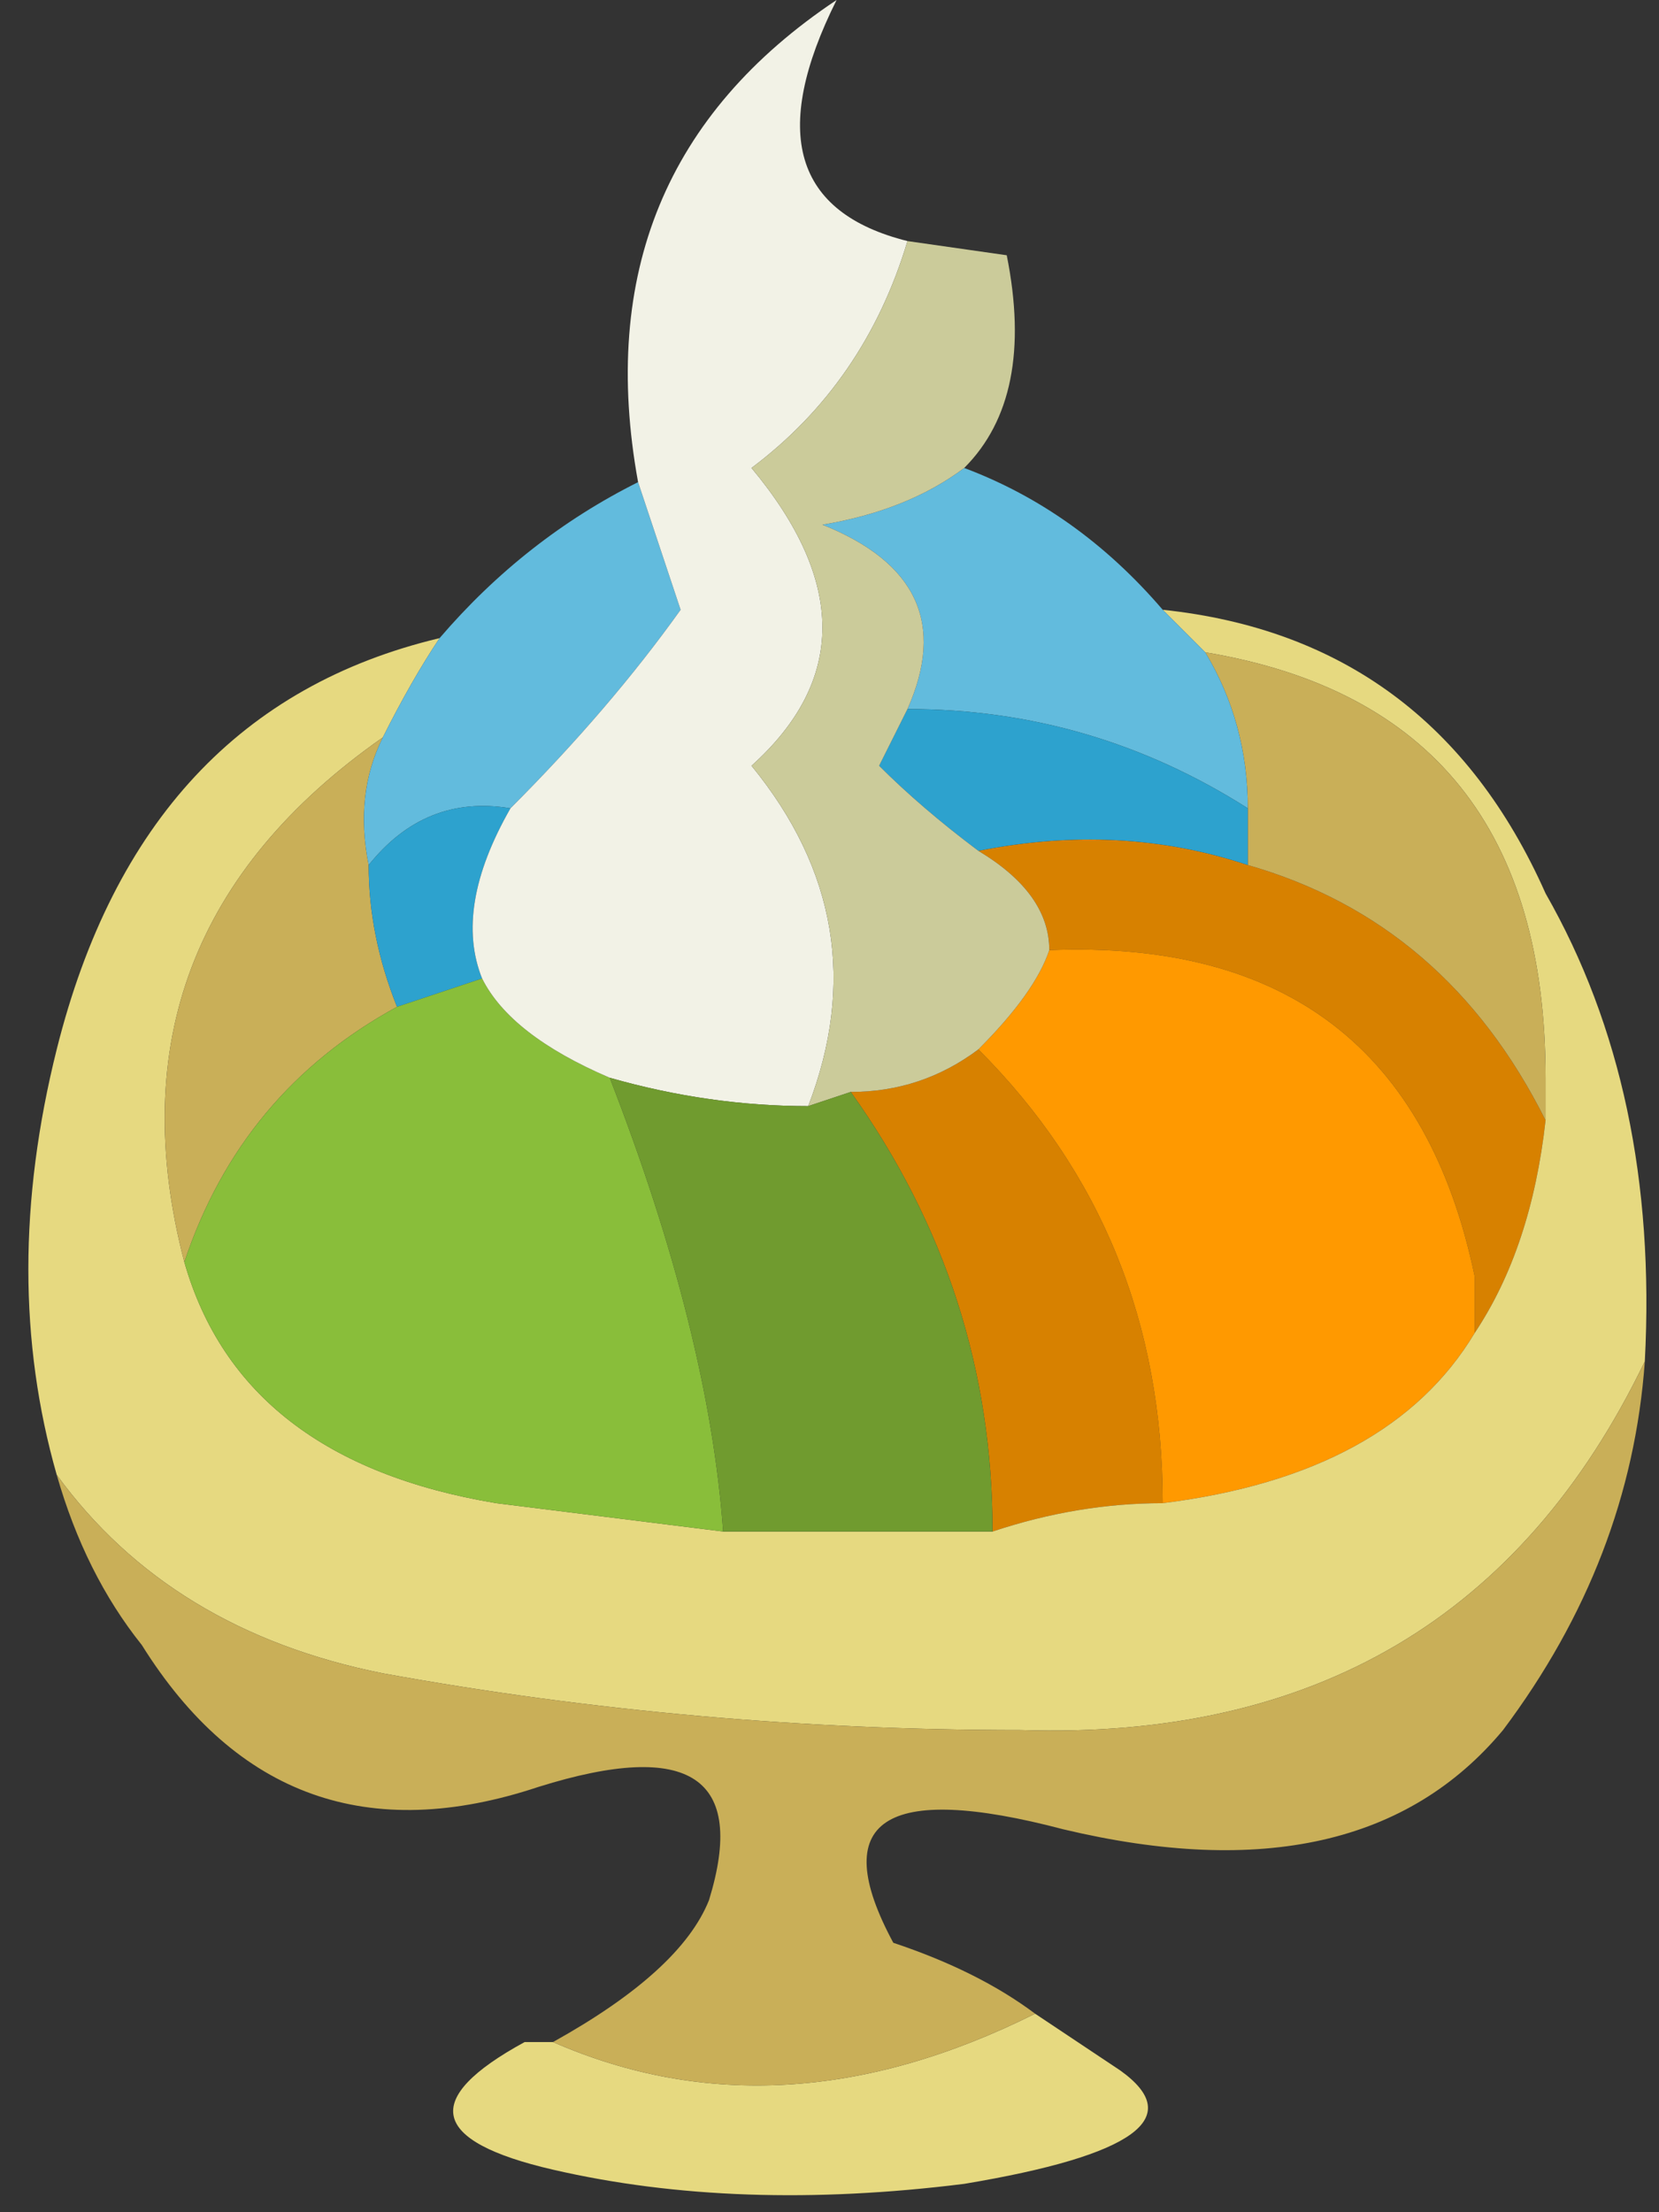
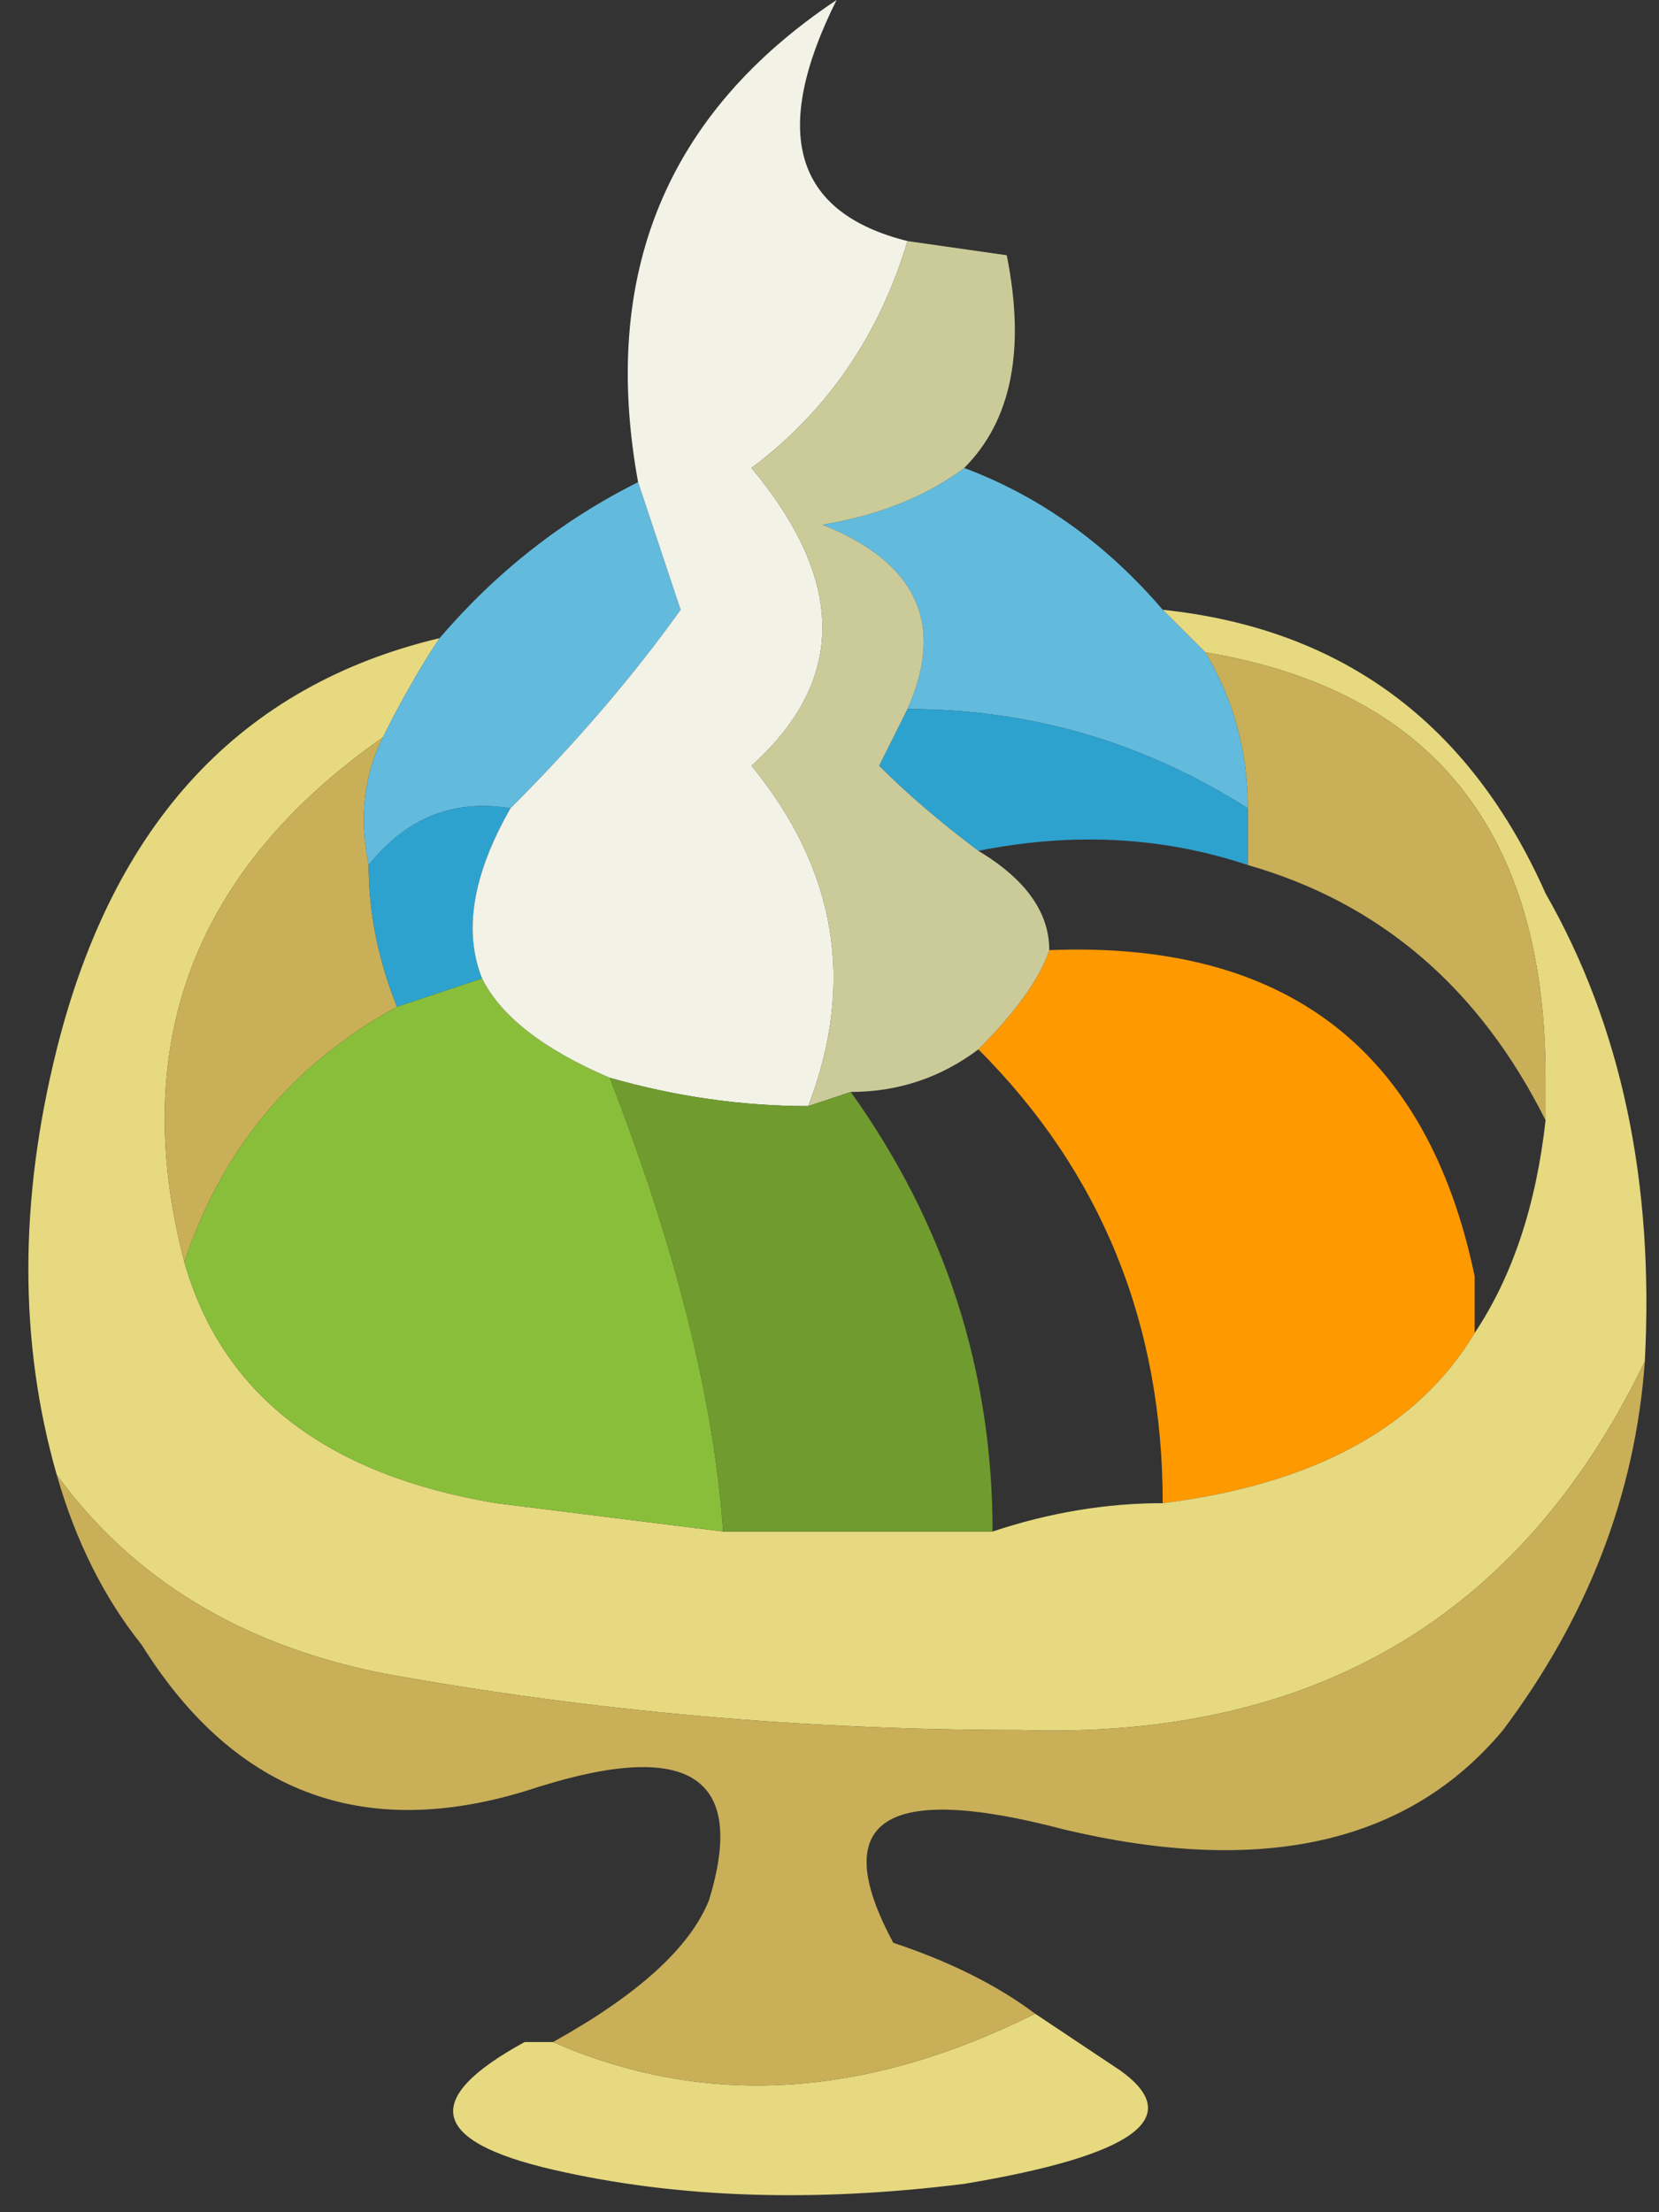
<svg xmlns="http://www.w3.org/2000/svg" height="7.8px" width="5.85px">
  <rect width="100%" height="100%" fill="#333333" stroke="none" />
  <g transform="matrix(1.0, 0.0, 0.0, 1.0, 2.95, 3.85)">
-     <path d="M2.25 0.85 L2.25 0.65 Q2.0 -0.55 0.75 -0.5 0.75 -0.7 0.5 -0.85 1.0 -0.95 1.45 -0.8 2.15 -0.6 2.5 0.1 2.45 0.55 2.25 0.85 M0.5 -0.15 Q1.15 0.5 1.15 1.45 0.85 1.45 0.55 1.55 0.55 0.7 0.05 0.0 0.3 0.0 0.5 -0.15" fill="#d78100" fill-rule="evenodd" stroke="none" />
    <path d="M0.75 -0.5 Q2.0 -0.55 2.25 0.65 L2.25 0.85 Q1.95 1.35 1.15 1.45 1.15 0.5 0.5 -0.15 0.7 -0.35 0.75 -0.5" fill="#ff9900" fill-rule="evenodd" stroke="none" />
    <path d="M2.25 0.85 Q2.45 0.55 2.5 0.1 L2.5 -0.05 Q2.5 -1.35 1.3 -1.55 L1.15 -1.7 Q2.1 -1.6 2.5 -0.7 2.9 0.0 2.85 0.95 2.2 2.3 0.65 2.25 -0.5 2.25 -1.6 2.05 -2.35 1.9 -2.75 1.35 -2.95 0.65 -2.75 -0.15 -2.45 -1.35 -1.4 -1.6 -1.5 -1.45 -1.6 -1.25 -2.6 -0.55 -2.3 0.6 -2.1 1.3 -1.2 1.45 L-0.4 1.55 0.55 1.55 Q0.85 1.45 1.15 1.45 1.95 1.35 2.25 0.85 M-1.0 3.35 Q-0.2 3.7 0.7 3.25 L1.0 3.45 Q1.35 3.7 0.45 3.85 -0.35 3.95 -1.0 3.8 -1.65 3.65 -1.1 3.35 L-1.0 3.35" fill="#e6d980" fill-rule="evenodd" stroke="none" />
    <path d="M2.5 0.1 Q2.15 -0.6 1.45 -0.8 L1.45 -1.0 Q1.45 -1.3 1.3 -1.55 2.5 -1.35 2.5 -0.05 L2.5 0.1 M2.85 0.95 Q2.8 1.65 2.35 2.25 1.85 2.85 0.8 2.6 -0.15 2.35 0.2 3.0 0.5 3.1 0.7 3.25 -0.2 3.7 -1.0 3.35 -0.55 3.1 -0.45 2.85 -0.25 2.2 -1.05 2.45 -1.95 2.75 -2.45 1.95 -2.65 1.7 -2.75 1.35 -2.35 1.9 -1.6 2.05 -0.5 2.25 0.65 2.25 2.2 2.3 2.85 0.95 M-1.6 -1.25 Q-1.7 -1.05 -1.65 -0.8 -1.65 -0.55 -1.55 -0.3 -2.1 0.0 -2.3 0.6 -2.6 -0.55 -1.6 -1.25" fill="#c9af58" fill-rule="evenodd" stroke="none" />
    <path d="M1.15 -1.7 L1.3 -1.55 Q1.45 -1.3 1.45 -1.0 0.9 -1.35 0.25 -1.35 0.45 -1.8 -0.05 -2.0 0.25 -2.05 0.45 -2.2 0.85 -2.05 1.15 -1.7 M-1.15 -1.0 Q-1.45 -1.05 -1.65 -0.8 -1.7 -1.05 -1.6 -1.25 -1.5 -1.45 -1.4 -1.6 -1.1 -1.95 -0.7 -2.15 L-0.55 -1.7 Q-0.8 -1.35 -1.15 -1.0" fill="#62bbdd" fill-rule="evenodd" stroke="none" />
    <path d="M1.45 -0.8 Q1.0 -0.95 0.5 -0.85 0.3 -1.0 0.15 -1.15 L0.25 -1.35 Q0.9 -1.35 1.45 -1.0 L1.45 -0.8 M-1.65 -0.8 Q-1.45 -1.05 -1.15 -1.0 -1.35 -0.65 -1.25 -0.4 -1.4 -0.35 -1.55 -0.3 -1.65 -0.55 -1.65 -0.8" fill="#2da2ce" fill-rule="evenodd" stroke="none" />
    <path d="M-1.55 -0.3 Q-1.4 -0.35 -1.25 -0.4 -1.15 -0.2 -0.8 -0.05 -0.45 0.85 -0.4 1.55 L-1.2 1.45 Q-2.1 1.3 -2.3 0.6 -2.1 0.0 -1.55 -0.3" fill="#89be3a" fill-rule="evenodd" stroke="none" />
    <path d="M-1.15 -1.0 Q-0.8 -1.35 -0.55 -1.7 L-0.7 -2.15 Q-0.9 -3.25 0.0 -3.85 -0.35 -3.15 0.25 -3.0 0.1 -2.5 -0.3 -2.2 0.2 -1.6 -0.3 -1.15 0.15 -0.6 -0.1 0.05 -0.45 0.05 -0.8 -0.05 -1.15 -0.2 -1.25 -0.4 -1.35 -0.65 -1.15 -1.0" fill="#f2f2e6" fill-rule="evenodd" stroke="none" />
    <path d="M0.5 -0.85 Q0.75 -0.7 0.75 -0.5 0.7 -0.35 0.5 -0.15 0.3 0.0 0.05 0.0 L-0.1 0.05 Q0.15 -0.6 -0.3 -1.15 0.2 -1.6 -0.3 -2.2 0.1 -2.5 0.25 -3.0 L0.6 -2.95 Q0.7 -2.45 0.45 -2.2 0.25 -2.05 -0.05 -2.0 0.45 -1.8 0.25 -1.35 L0.15 -1.15 Q0.3 -1.0 0.5 -0.85" fill="#cbcb9a" fill-rule="evenodd" stroke="none" />
    <path d="M-0.1 0.05 L0.05 0.0 Q0.55 0.7 0.55 1.55 L-0.4 1.55 Q-0.45 0.85 -0.8 -0.05 -0.45 0.05 -0.1 0.05" fill="#709b2f" fill-rule="evenodd" stroke="none" />
  </g>
</svg>